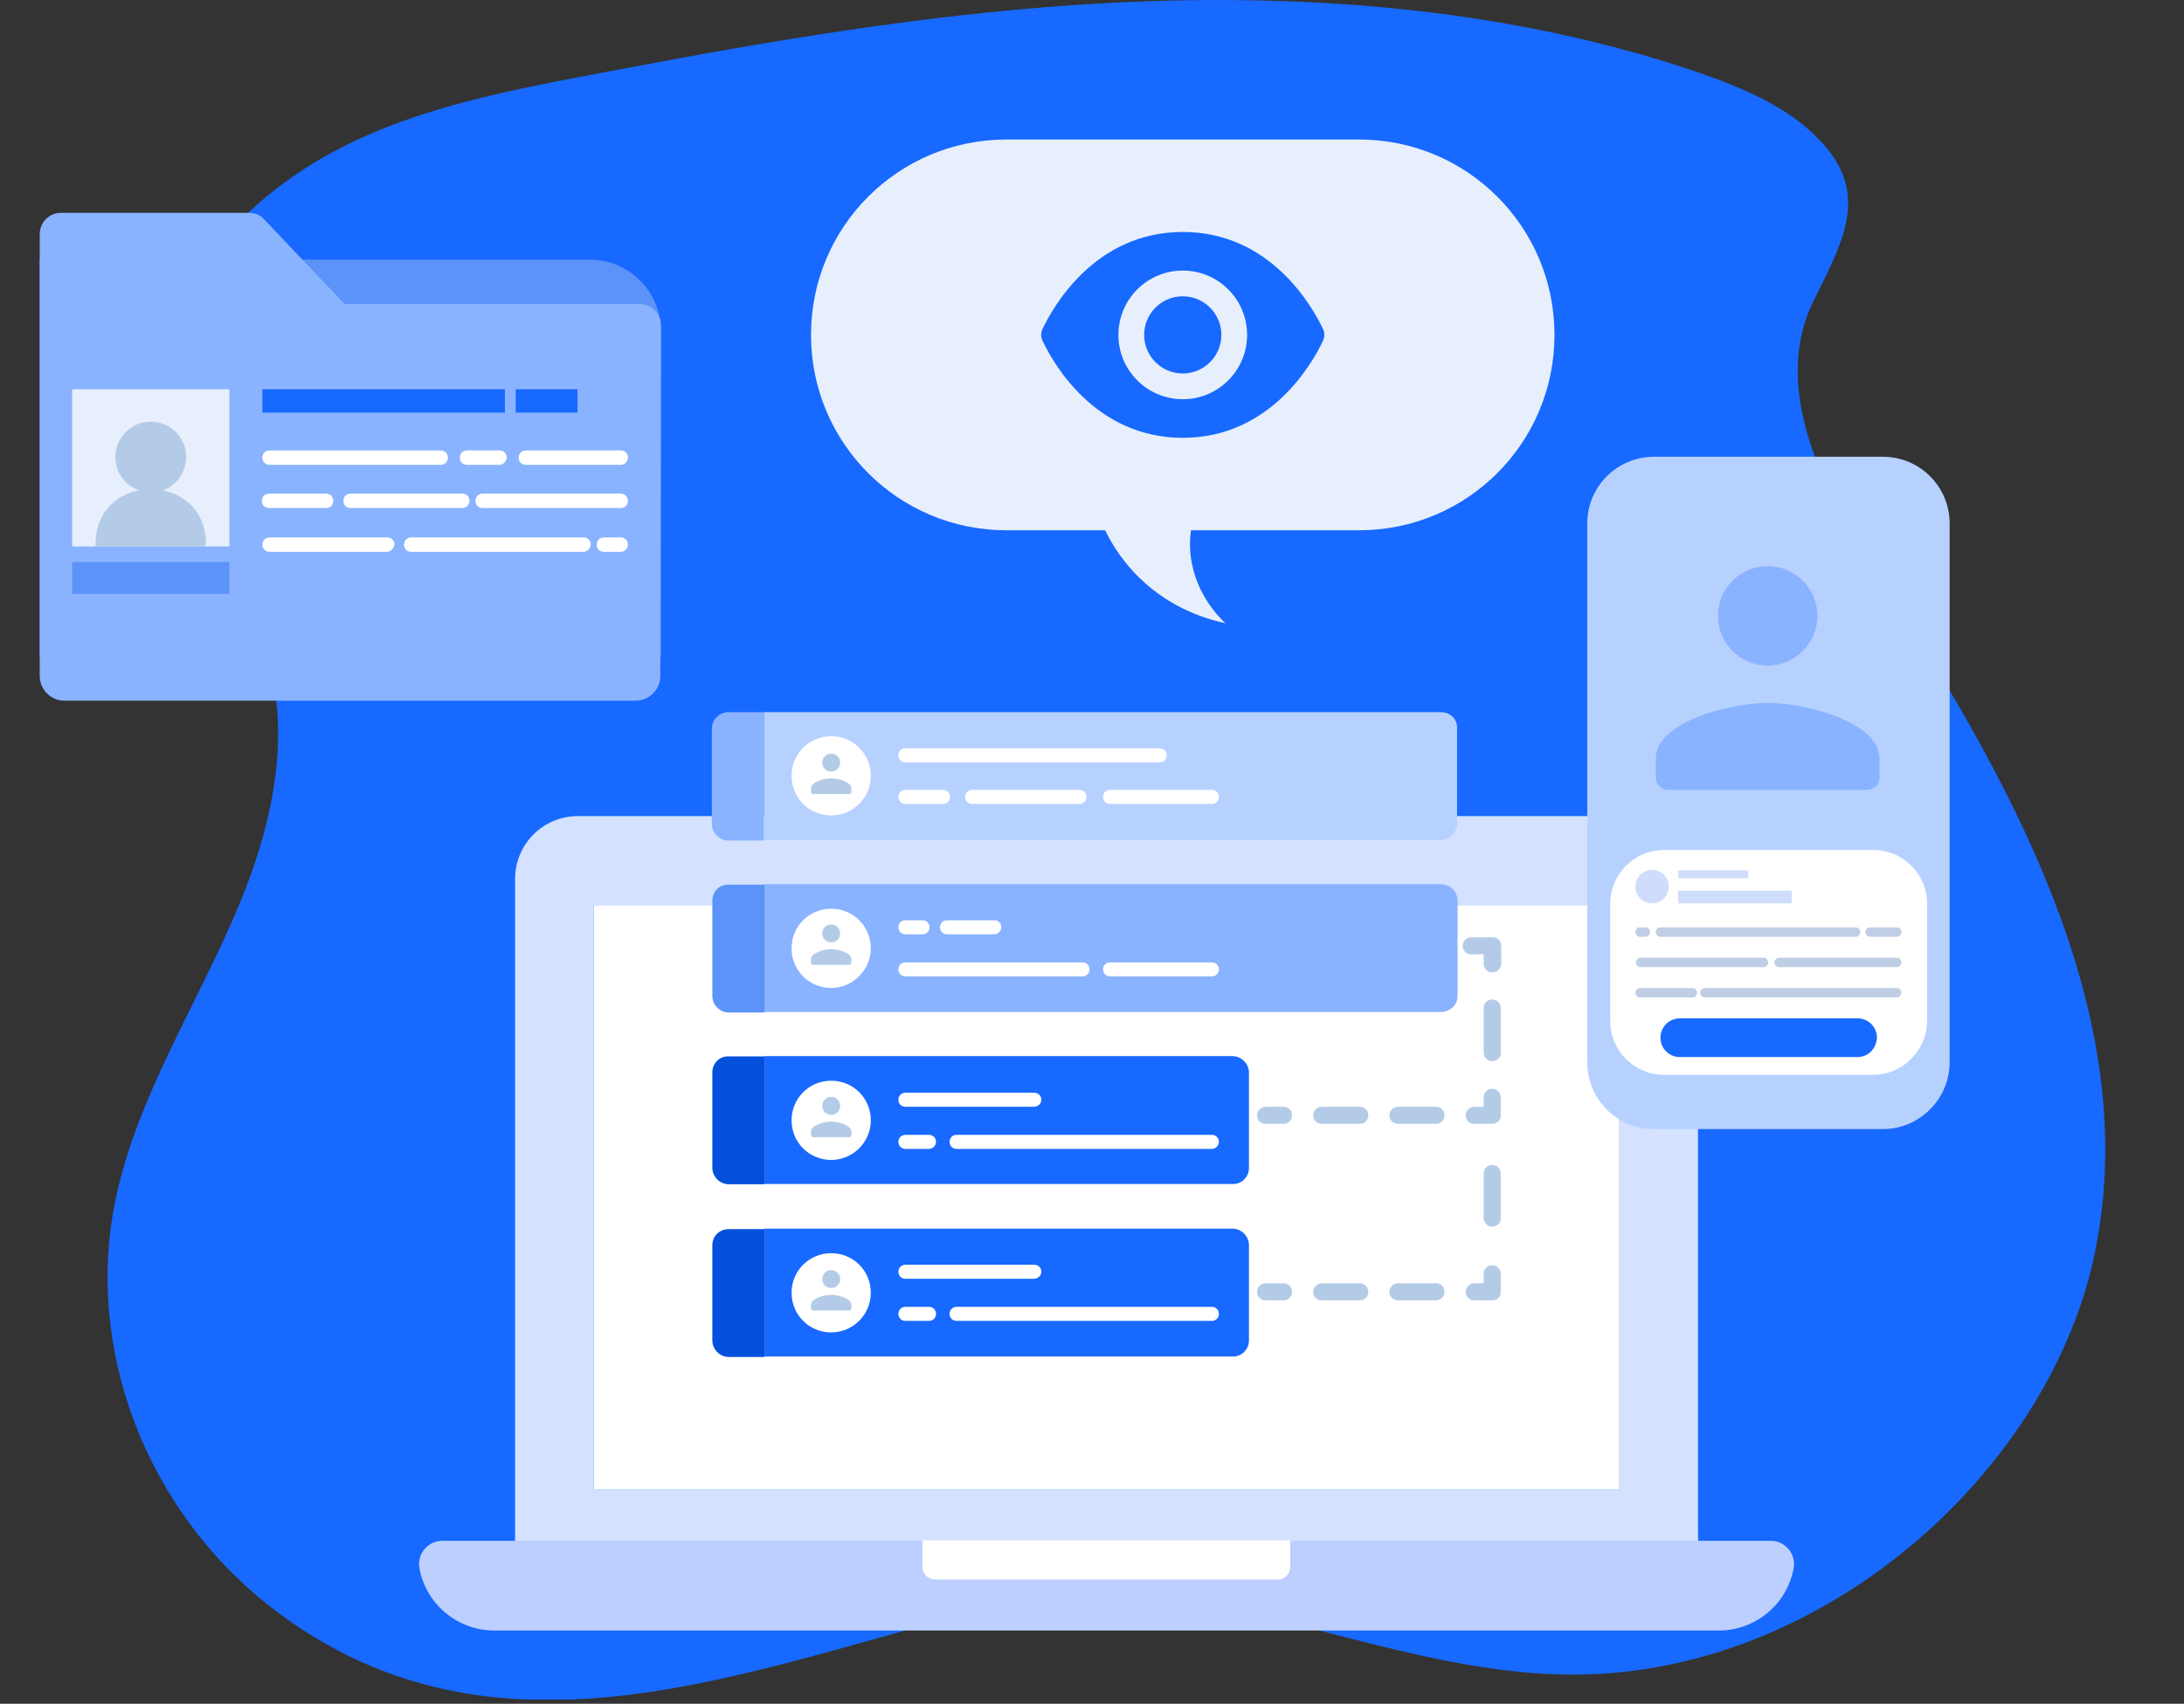
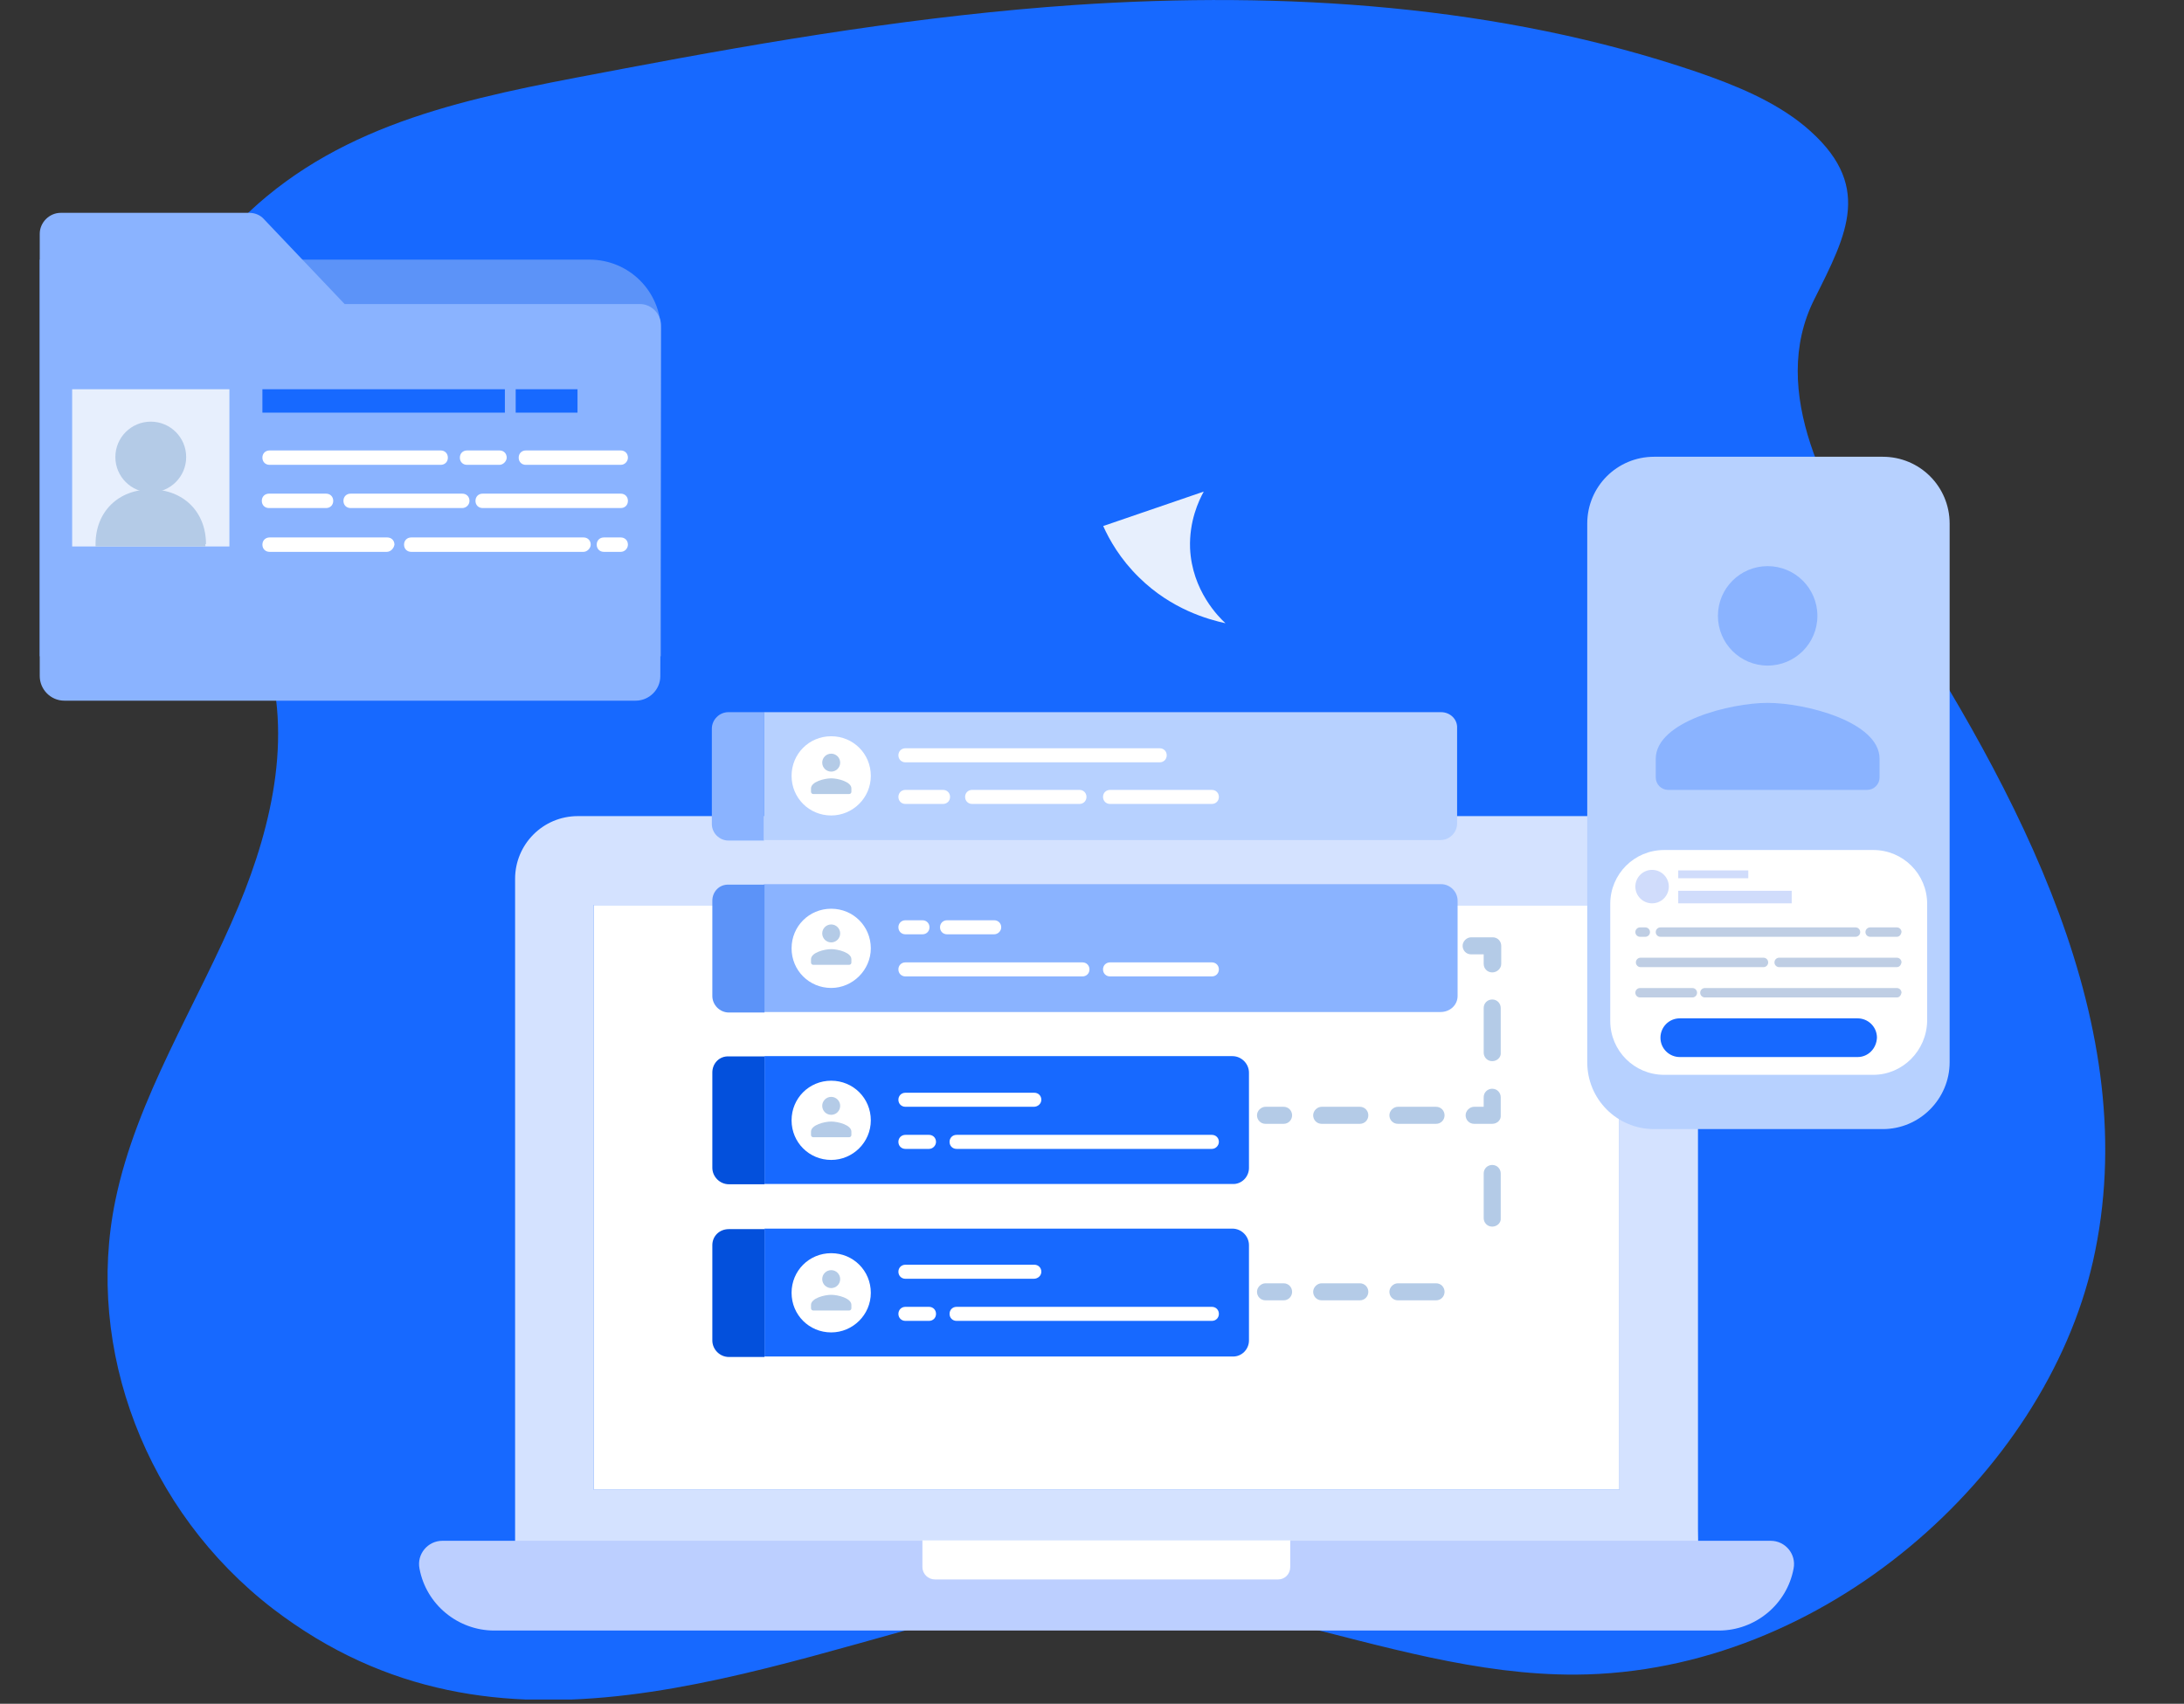
<svg xmlns="http://www.w3.org/2000/svg" width="396" height="309" viewBox="0 0 396 309" fill="none">
  <rect x="0" y="0" width="396" height="309" fill="#333333" stroke="none" />
  <g clip-path="url(#clip0)">
    <path d="M342.541 107.541C365.677 143.488 389.19 186.068 379.468 228.873C370.726 267.232 330.785 303.405 285.794 303.707C250.073 303.933 216.914 282.455 180.816 291.272C136.352 302.2 90.533 323.15 49.536 291.8C26.4 274.014 15.397 244.623 20.899 217.795C24.742 199.03 35.82 182.149 43.281 164.288C49.461 149.442 53.455 132.033 47.501 116.509C36.574 87.947 17.884 60.968 48.33 35.646C66.492 20.574 89.854 16.881 113.141 12.435C140.196 7.31 167.326 2.789 194.833 0.905C232.89 -1.658 272.003 0.905 307.649 13.038C314.658 15.449 321.666 18.313 327.168 22.835C339.828 33.385 334.93 42.353 328.976 54.261C320.536 71.066 331.538 90.509 340.883 104.903C341.486 105.808 342.014 106.712 342.541 107.541Z" fill="#1769FF" />
    <path d="M307.875 277.33V159.389C307.875 153.059 302.75 148.01 296.495 148.01H104.776C98.445 148.01 93.396 153.134 93.396 159.389V277.33V282.831H307.95L307.875 277.33ZM293.632 270.171H107.64V164.137H293.632V270.171Z" fill="#D4E2FF" />
    <path d="M311.643 295.717H89.628C82.996 295.717 77.269 290.969 76.063 284.488C75.536 281.851 77.57 279.439 80.208 279.439H321.063C323.701 279.439 325.736 281.851 325.208 284.488C324.002 290.969 318.275 295.717 311.643 295.717Z" fill="#BCCFFF" />
    <path d="M231.76 286.448H169.511C168.306 286.448 167.25 285.468 167.25 284.187V281.022V279.364H233.945V284.187C233.945 285.468 232.966 286.448 231.76 286.448Z" fill="white" />
    <path d="M293.632 164.137H107.64V270.171H293.632V164.137Z" fill="white" />
    <path d="M119.838 119.021H7.206V47.088H106.888C114.071 47.088 119.838 52.856 119.838 60.038V119.021Z" fill="#5C93F8" />
    <path d="M115.268 127.074C117.662 127.074 119.729 125.115 119.729 122.612L119.838 58.95C119.838 56.883 118.097 55.141 116.029 55.141H62.488L47.906 39.797C47.253 39.035 46.273 38.6 45.185 38.6H11.015C8.947 38.6 7.206 40.341 7.206 42.409V55.141V104.112V122.612C7.206 125.006 9.165 127.074 11.668 127.074H115.268Z" fill="#8AB3FF" />
    <path d="M41.594 70.595H13.083V99.107H41.594V70.595Z" fill="#E7EFFD" />
    <path d="M27.338 89.311C30.884 89.311 33.759 86.437 33.759 82.891C33.759 79.345 30.884 76.47 27.338 76.47C23.792 76.47 20.918 79.345 20.918 82.891C20.918 86.437 23.792 89.311 27.338 89.311Z" fill="#B4CBE7" />
    <path d="M37.35 98.67C37.35 92.794 33.215 88.767 27.338 88.767C21.462 88.767 17.327 92.794 17.327 98.67V99.105H37.241V98.67H37.35Z" fill="#B4CBE7" />
-     <path d="M41.594 101.935H13.082V107.703H41.594V101.935Z" fill="#5C93F8" />
    <path d="M91.544 70.594H47.58V74.838H91.544V70.594Z" fill="#1769FF" />
    <path d="M104.713 70.594H93.504V74.838H104.713V70.594Z" fill="#1769FF" />
    <path d="M79.899 84.305H48.885C48.123 84.305 47.579 83.761 47.579 82.999C47.579 82.238 48.123 81.694 48.885 81.694H79.899C80.661 81.694 81.205 82.238 81.205 82.999C81.205 83.761 80.661 84.305 79.899 84.305Z" fill="white" />
    <path d="M90.565 84.305H84.688C83.926 84.305 83.382 83.761 83.382 82.999C83.382 82.238 83.926 81.694 84.688 81.694H90.565C91.326 81.694 91.871 82.238 91.871 82.999C91.871 83.652 91.218 84.305 90.565 84.305Z" fill="white" />
    <path d="M112.548 84.305H95.354C94.592 84.305 94.048 83.761 94.048 82.999C94.048 82.238 94.592 81.694 95.354 81.694H112.548C113.31 81.694 113.854 82.238 113.854 82.999C113.854 83.652 113.31 84.305 112.548 84.305Z" fill="white" />
    <path d="M59.116 92.141H48.777C48.016 92.141 47.471 91.597 47.471 90.835C47.471 90.073 48.016 89.529 48.777 89.529H59.116C59.877 89.529 60.421 90.073 60.421 90.835C60.421 91.597 59.877 92.141 59.116 92.141Z" fill="white" />
    <path d="M83.819 92.141H63.578C62.816 92.141 62.272 91.597 62.272 90.835C62.272 90.073 62.816 89.529 63.578 89.529H83.819C84.581 89.529 85.125 90.073 85.125 90.835C85.125 91.597 84.472 92.141 83.819 92.141Z" fill="white" />
    <path d="M112.548 92.141H87.518C86.757 92.141 86.212 91.597 86.212 90.835C86.212 90.073 86.757 89.529 87.518 89.529H112.548C113.309 89.529 113.854 90.073 113.854 90.835C113.854 91.597 113.309 92.141 112.548 92.141Z" fill="white" />
    <path d="M70.107 100.085H48.886C48.124 100.085 47.58 99.541 47.58 98.779C47.58 98.017 48.124 97.473 48.886 97.473H70.215C70.977 97.473 71.521 98.017 71.521 98.779C71.412 99.432 70.868 100.085 70.107 100.085Z" fill="white" />
    <path d="M105.801 100.085H74.568C73.807 100.085 73.263 99.541 73.263 98.779C73.263 98.017 73.807 97.473 74.568 97.473H105.801C106.562 97.473 107.107 98.017 107.107 98.779C107.107 99.432 106.454 100.085 105.801 100.085Z" fill="white" />
    <path d="M112.548 100.085H109.501C108.739 100.085 108.195 99.541 108.195 98.779C108.195 98.017 108.739 97.473 109.501 97.473H112.548C113.31 97.473 113.854 98.017 113.854 98.779C113.854 99.432 113.31 100.085 112.548 100.085Z" fill="white" />
    <path d="M341.369 204.774H299.933C293.201 204.774 287.797 199.369 287.797 192.637V94.974C287.797 88.242 293.201 82.837 299.933 82.837H341.369C348.102 82.837 353.506 88.242 353.506 94.974V192.637C353.506 199.275 348.102 204.774 341.369 204.774Z" fill="#B7D1FF" />
    <path d="M339.662 194.93H301.735C296.33 194.93 291.969 190.568 291.969 185.164V163.924C291.969 158.519 296.33 154.158 301.735 154.158H339.662C345.067 154.158 349.429 158.519 349.429 163.924V185.164C349.334 190.568 344.972 194.93 339.662 194.93Z" fill="white" />
    <path d="M299.554 163.829C301.23 163.829 302.589 162.471 302.589 160.795C302.589 159.119 301.23 157.761 299.554 157.761C297.879 157.761 296.52 159.119 296.52 160.795C296.52 162.471 297.879 163.829 299.554 163.829Z" fill="#D0DCFB" />
    <path d="M317 157.856H304.295V159.278H317V157.856Z" fill="#D0DCFB" />
    <path d="M324.87 161.554H304.295V163.829H324.87V161.554Z" fill="#D0DCFB" />
    <path d="M343.929 169.898H339.094C338.62 169.898 338.24 169.519 338.24 169.045C338.24 168.571 338.62 168.191 339.094 168.191H343.929C344.403 168.191 344.783 168.571 344.783 169.045C344.688 169.519 344.403 169.898 343.929 169.898Z" fill="#BFCEE4" />
    <path d="M336.439 169.898H301.071C300.597 169.898 300.218 169.519 300.218 169.045C300.218 168.571 300.597 168.191 301.071 168.191H336.439C336.913 168.191 337.292 168.571 337.292 169.045C337.292 169.519 336.913 169.898 336.439 169.898Z" fill="#BFCEE4" />
    <path d="M298.322 169.898H297.373C296.899 169.898 296.52 169.519 296.52 169.045C296.52 168.571 296.899 168.191 297.373 168.191H298.322C298.796 168.191 299.175 168.571 299.175 169.045C299.175 169.519 298.796 169.898 298.322 169.898Z" fill="#BFCEE4" />
    <path d="M343.929 175.398H322.595C322.121 175.398 321.742 175.018 321.742 174.544C321.742 174.07 322.121 173.691 322.595 173.691H343.929C344.403 173.691 344.783 174.07 344.783 174.544C344.688 175.018 344.403 175.398 343.929 175.398Z" fill="#BFCEE4" />
    <path d="M319.751 175.398H297.468C296.994 175.398 296.615 175.018 296.615 174.544C296.615 174.07 296.994 173.691 297.468 173.691H319.751C320.225 173.691 320.604 174.07 320.604 174.544C320.604 175.018 320.225 175.398 319.751 175.398Z" fill="#BFCEE4" />
    <path d="M343.929 180.897H309.13C308.656 180.897 308.277 180.518 308.277 180.044C308.277 179.57 308.656 179.19 309.13 179.19H343.929C344.403 179.19 344.782 179.57 344.782 180.044C344.688 180.518 344.403 180.897 343.929 180.897Z" fill="#BFCEE4" />
    <path d="M306.855 180.897H297.373C296.899 180.897 296.52 180.518 296.52 180.044C296.52 179.57 296.899 179.19 297.373 179.19H306.855C307.329 179.19 307.708 179.57 307.708 180.044C307.708 180.518 307.329 180.897 306.855 180.897Z" fill="#BFCEE4" />
    <path d="M336.818 191.706H304.58C302.683 191.706 301.071 190.189 301.071 188.198C301.071 186.301 302.588 184.689 304.58 184.689H336.818C338.714 184.689 340.326 186.207 340.326 188.198C340.232 190.189 338.714 191.706 336.818 191.706Z" fill="#1769FF" />
    <path d="M320.51 102.674C315.525 102.674 311.491 106.707 311.491 111.692C311.491 116.677 315.525 120.71 320.51 120.71C325.494 120.71 329.528 116.677 329.528 111.692C329.528 106.707 325.494 102.674 320.51 102.674ZM320.51 127.474C313.737 127.474 300.219 130.873 300.219 137.62V141.001C300.219 142.243 301.231 143.256 302.473 143.256H338.546C339.788 143.256 340.801 142.243 340.801 141.001V137.62C340.801 130.873 327.282 127.474 320.51 127.474Z" fill="#8AB3FF" />
    <path d="M138.527 129.16H132.07C130.434 129.16 129.07 130.524 129.07 132.161V149.439C129.07 151.076 130.434 152.44 132.07 152.44H138.527V129.16Z" fill="#8AB3FF" />
    <path d="M261.29 129.16H138.526V152.349H261.199C262.836 152.349 264.2 150.985 264.2 149.348V132.07C264.291 130.434 262.927 129.16 261.29 129.16Z" fill="#B7D1FF" />
    <path d="M150.712 147.894C146.711 147.894 143.528 144.711 143.528 140.71C143.528 136.708 146.711 133.526 150.712 133.526C154.713 133.526 157.896 136.708 157.896 140.71C157.896 144.711 154.622 147.894 150.712 147.894Z" fill="white" />
    <path d="M210.275 138.254H164.17C163.443 138.254 162.897 137.709 162.897 136.981C162.897 136.254 163.443 135.708 164.17 135.708H210.275C211.002 135.708 211.548 136.254 211.548 136.981C211.548 137.709 211.002 138.254 210.275 138.254Z" fill="white" />
    <path d="M170.99 145.802H164.17C163.442 145.802 162.897 145.256 162.897 144.529C162.897 143.801 163.442 143.256 164.17 143.256H170.99C171.718 143.256 172.263 143.801 172.263 144.529C172.263 145.256 171.718 145.802 170.99 145.802Z" fill="white" />
    <path d="M195.725 145.802H176.265C175.537 145.802 174.992 145.256 174.992 144.529C174.992 143.801 175.537 143.256 176.265 143.256H195.725C196.453 143.256 196.998 143.801 196.998 144.529C196.998 145.256 196.453 145.802 195.725 145.802Z" fill="white" />
    <path d="M219.732 145.802H201.272C200.544 145.802 199.999 145.256 199.999 144.529C199.999 143.801 200.544 143.256 201.272 143.256H219.732C220.459 143.256 221.005 143.801 221.005 144.529C221.005 145.256 220.459 145.802 219.732 145.802Z" fill="white" />
    <path d="M226.461 211.821V194.543C226.461 192.907 225.097 191.542 223.46 191.542H138.617V214.731H223.46C225.097 214.822 226.461 213.458 226.461 211.821Z" fill="#1769FF" />
    <path d="M129.16 194.5V211.778C129.16 213.415 130.524 214.779 132.161 214.779H138.617V191.59H132.161C130.433 191.499 129.16 192.863 129.16 194.5Z" fill="#0350DC" />
    <path d="M150.711 210.366C146.71 210.366 143.527 207.183 143.527 203.182C143.527 199.181 146.71 195.998 150.711 195.998C154.712 195.998 157.895 199.181 157.895 203.182C157.895 207.183 154.622 210.366 150.711 210.366Z" fill="white" />
    <path d="M187.449 200.727H164.17C163.442 200.727 162.896 200.181 162.896 199.454C162.896 198.727 163.442 198.181 164.17 198.181H187.54C188.268 198.181 188.813 198.727 188.813 199.454C188.813 200.181 188.177 200.727 187.449 200.727Z" fill="white" />
    <path d="M168.443 208.365H164.169C163.442 208.365 162.896 207.819 162.896 207.092C162.896 206.364 163.442 205.819 164.169 205.819H168.443C169.171 205.819 169.716 206.364 169.716 207.092C169.716 207.729 169.171 208.365 168.443 208.365Z" fill="white" />
    <path d="M219.732 208.365H173.445C172.718 208.365 172.172 207.819 172.172 207.092C172.172 206.364 172.718 205.819 173.445 205.819H219.732C220.459 205.819 221.005 206.364 221.005 207.092C221.005 207.729 220.459 208.365 219.732 208.365Z" fill="white" />
    <path d="M226.461 243.103V225.825C226.461 224.188 225.097 222.824 223.46 222.824H138.617V246.013H223.46C225.097 246.104 226.461 244.74 226.461 243.103Z" fill="#1769FF" />
    <path d="M129.16 225.824V243.102C129.16 244.739 130.524 246.103 132.161 246.103H138.617V222.914H132.161C130.433 222.914 129.16 224.187 129.16 225.824Z" fill="#0350DC" />
    <path d="M150.711 241.647C146.71 241.647 143.527 238.464 143.527 234.463C143.527 230.462 146.71 227.279 150.711 227.279C154.712 227.279 157.895 230.462 157.895 234.463C157.895 238.464 154.621 241.647 150.711 241.647Z" fill="white" />
    <path d="M187.45 231.918H164.171C163.443 231.918 162.898 231.372 162.898 230.644C162.898 229.917 163.443 229.371 164.171 229.371H187.541C188.269 229.371 188.814 229.917 188.814 230.644C188.814 231.372 188.178 231.918 187.45 231.918Z" fill="white" />
    <path d="M168.445 239.556H164.171C163.443 239.556 162.897 239.01 162.897 238.283C162.897 237.555 163.443 237.01 164.171 237.01H168.445C169.172 237.01 169.718 237.555 169.718 238.283C169.718 239.01 169.172 239.556 168.445 239.556Z" fill="white" />
    <path d="M219.733 239.556H173.446C172.719 239.556 172.173 239.01 172.173 238.283C172.173 237.555 172.719 237.01 173.446 237.01H219.733C220.46 237.01 221.006 237.555 221.006 238.283C221.006 239.01 220.46 239.556 219.733 239.556Z" fill="white" />
    <path d="M264.29 180.63V163.352C264.29 161.716 262.926 160.352 261.289 160.352H138.526V183.54H261.198C262.926 183.54 264.29 182.267 264.29 180.63Z" fill="#8AB3FF" />
    <path d="M129.16 163.352V180.63C129.16 182.267 130.524 183.631 132.161 183.631H138.617V160.442H132.161C130.433 160.351 129.16 161.715 129.16 163.352Z" fill="#5C93F8" />
    <path d="M150.712 179.175C146.71 179.175 143.528 175.992 143.528 171.991C143.528 167.99 146.71 164.807 150.712 164.807C154.713 164.807 157.895 167.99 157.895 171.991C157.895 175.902 154.622 179.175 150.712 179.175Z" fill="white" />
    <path d="M167.261 169.445H164.17C163.442 169.445 162.896 168.9 162.896 168.172C162.896 167.445 163.442 166.899 164.17 166.899H167.261C167.989 166.899 168.534 167.445 168.534 168.172C168.534 168.9 167.989 169.445 167.261 169.445Z" fill="white" />
    <path d="M180.265 169.445H171.717C170.99 169.445 170.444 168.9 170.444 168.172C170.444 167.445 170.99 166.899 171.717 166.899H180.265C180.993 166.899 181.538 167.445 181.538 168.172C181.538 168.9 180.902 169.445 180.265 169.445Z" fill="white" />
    <path d="M196.27 177.084H164.17C163.442 177.084 162.896 176.538 162.896 175.811C162.896 175.083 163.442 174.538 164.17 174.538H196.27C196.997 174.538 197.543 175.083 197.543 175.811C197.543 176.538 196.997 177.084 196.27 177.084Z" fill="white" />
    <path d="M219.731 177.084H201.271C200.544 177.084 199.998 176.538 199.998 175.811C199.998 175.083 200.544 174.538 201.271 174.538H219.731C220.459 174.538 221.005 175.083 221.005 175.811C221.005 176.538 220.459 177.084 219.731 177.084Z" fill="white" />
    <path d="M232.736 203.819H229.462C228.553 203.819 227.916 203.091 227.916 202.273C227.916 201.455 228.644 200.727 229.462 200.727H232.736C233.645 200.727 234.282 201.455 234.282 202.273C234.282 203.091 233.645 203.819 232.736 203.819Z" fill="#B4CBE7" />
    <path d="M260.38 203.819H253.469C252.56 203.819 251.923 203.091 251.923 202.273C251.923 201.455 252.651 200.727 253.469 200.727H260.38C261.29 200.727 261.926 201.455 261.926 202.273C261.926 203.091 261.29 203.819 260.38 203.819ZM246.558 203.819H239.647C238.738 203.819 238.101 203.091 238.101 202.273C238.101 201.455 238.829 200.727 239.647 200.727H246.558C247.467 200.727 248.104 201.455 248.104 202.273C248.104 203.091 247.467 203.819 246.558 203.819Z" fill="#B4CBE7" />
    <path d="M270.565 203.819H267.291C266.382 203.819 265.745 203.092 265.745 202.273C265.745 201.455 266.473 200.727 267.291 200.727H269.019V199C269.019 198.09 269.747 197.454 270.565 197.454C271.474 197.454 272.111 198.181 272.111 199V202.273C272.202 203.092 271.474 203.819 270.565 203.819Z" fill="#B4CBE7" />
    <path d="M270.565 192.452C269.656 192.452 269.02 191.724 269.02 190.906V182.813C269.02 181.903 269.747 181.267 270.565 181.267C271.475 181.267 272.111 181.994 272.111 182.813V190.906C272.202 191.724 271.475 192.452 270.565 192.452Z" fill="#B4CBE7" />
    <path d="M270.565 176.356C269.656 176.356 269.019 175.629 269.019 174.811V173.083H266.746C265.836 173.083 265.2 172.355 265.2 171.537C265.2 170.718 265.927 169.991 266.746 169.991H270.656C271.565 169.991 272.202 170.718 272.202 171.537V174.811C272.202 175.629 271.474 176.356 270.565 176.356Z" fill="#B4CBE7" />
    <path d="M232.736 235.829H229.462C228.553 235.829 227.916 235.101 227.916 234.283C227.916 233.464 228.644 232.737 229.462 232.737H232.736C233.645 232.737 234.282 233.464 234.282 234.283C234.282 235.101 233.645 235.829 232.736 235.829Z" fill="#B4CBE7" />
    <path d="M260.38 235.829H253.469C252.56 235.829 251.923 235.101 251.923 234.283C251.923 233.464 252.651 232.737 253.469 232.737H260.38C261.29 232.737 261.926 233.464 261.926 234.283C261.926 235.101 261.29 235.829 260.38 235.829ZM246.558 235.829H239.647C238.738 235.829 238.101 235.101 238.101 234.283C238.101 233.464 238.829 232.737 239.647 232.737H246.558C247.467 232.737 248.104 233.464 248.104 234.283C248.104 235.101 247.467 235.829 246.558 235.829Z" fill="#B4CBE7" />
-     <path d="M270.565 235.828H267.291C266.382 235.828 265.745 235.101 265.745 234.282C265.745 233.464 266.473 232.736 267.291 232.736H269.019V231.009C269.019 230.099 269.747 229.463 270.565 229.463C271.474 229.463 272.111 230.19 272.111 231.009V234.282C272.202 235.192 271.474 235.828 270.565 235.828Z" fill="#B4CBE7" />
    <path d="M270.565 222.461C269.656 222.461 269.02 221.734 269.02 220.915V212.822C269.02 211.912 269.747 211.276 270.565 211.276C271.475 211.276 272.111 212.003 272.111 212.822V220.915C272.202 221.734 271.475 222.461 270.565 222.461Z" fill="#B4CBE7" />
    <path d="M150.712 136.686C149.812 136.686 149.085 137.414 149.085 138.313C149.085 139.212 149.812 139.94 150.712 139.94C151.611 139.94 152.339 139.212 152.339 138.313C152.339 137.414 151.611 136.686 150.712 136.686ZM150.712 141.16C149.49 141.16 147.051 141.774 147.051 142.991V143.601C147.051 143.825 147.234 144.008 147.458 144.008H153.966C154.19 144.008 154.373 143.825 154.373 143.601V142.991C154.373 141.774 151.934 141.16 150.712 141.16Z" fill="#B4CBE7" />
    <path d="M150.712 167.661C149.812 167.661 149.085 168.388 149.085 169.288C149.085 170.187 149.812 170.915 150.712 170.915C151.611 170.915 152.339 170.187 152.339 169.288C152.339 168.388 151.611 167.661 150.712 167.661ZM150.712 172.135C149.49 172.135 147.051 172.749 147.051 173.966V174.576C147.051 174.8 147.234 174.983 147.458 174.983H153.966C154.19 174.983 154.373 174.8 154.373 174.576V173.966C154.373 172.749 151.934 172.135 150.712 172.135Z" fill="#B4CBE7" />
    <path d="M150.712 198.93C149.812 198.93 149.085 199.658 149.085 200.557C149.085 201.457 149.812 202.184 150.712 202.184C151.611 202.184 152.339 201.457 152.339 200.557C152.339 199.658 151.611 198.93 150.712 198.93ZM150.712 203.405C149.49 203.405 147.051 204.018 147.051 205.235V205.845C147.051 206.069 147.234 206.252 147.458 206.252H153.966C154.19 206.252 154.373 206.069 154.373 205.845V205.235C154.373 204.018 151.934 203.405 150.712 203.405Z" fill="#B4CBE7" />
    <path d="M150.712 230.353C149.812 230.353 149.085 231.081 149.085 231.98C149.085 232.879 149.812 233.607 150.712 233.607C151.611 233.607 152.339 232.879 152.339 231.98C152.339 231.081 151.611 230.353 150.712 230.353ZM150.712 234.828C149.49 234.828 147.051 235.441 147.051 236.658V237.268C147.051 237.492 147.234 237.675 147.458 237.675H153.966C154.19 237.675 154.373 237.492 154.373 237.268V236.658C154.373 235.441 151.934 234.828 150.712 234.828Z" fill="#B4CBE7" />
-     <path d="M182.486 96.171H246.423C266.023 96.171 281.858 80.337 281.858 60.736C281.858 41.136 266.023 25.301 246.423 25.301H182.486C162.885 25.301 147.051 41.136 147.051 60.736C147.051 80.337 162.885 96.171 182.486 96.171Z" fill="#E7EFFD" />
    <path d="M218.263 89.153C217.321 90.864 215.609 94.545 215.781 99.424C216.123 107.127 221.002 111.92 222.2 113.033C219.119 112.348 212.442 110.551 206.537 104.73C203.113 101.392 201.144 97.883 200.032 95.401L218.263 89.153Z" fill="#E7EFFD" />
    <path d="M221.456 60.736C221.456 64.6 218.321 67.736 214.456 67.736C210.592 67.736 207.457 64.6 207.457 60.736C207.457 56.872 210.592 53.736 214.456 53.736C218.321 53.736 221.456 56.872 221.456 60.736Z" fill="#1769FF" />
    <path d="M214.456 42.07C198.452 42.07 190.86 55.787 189.01 59.706C188.709 60.353 188.709 61.11 189.01 61.766C190.86 65.685 198.452 79.402 214.456 79.402C230.406 79.402 238.007 65.776 239.885 61.812C240.204 61.128 240.204 60.344 239.885 59.661C238.007 55.696 230.406 42.07 214.456 42.07ZM214.456 72.402C208.013 72.402 202.79 67.18 202.79 60.736C202.79 54.292 208.013 49.07 214.456 49.07C220.9 49.07 226.123 54.292 226.123 60.736C226.123 67.18 220.9 72.402 214.456 72.402Z" fill="#1769FF" />
  </g>
  <defs>
    <clipPath id="clip0">
      <rect width="394.969" height="308.228" fill="white" transform="translate(0.777)" />
    </clipPath>
  </defs>
</svg>